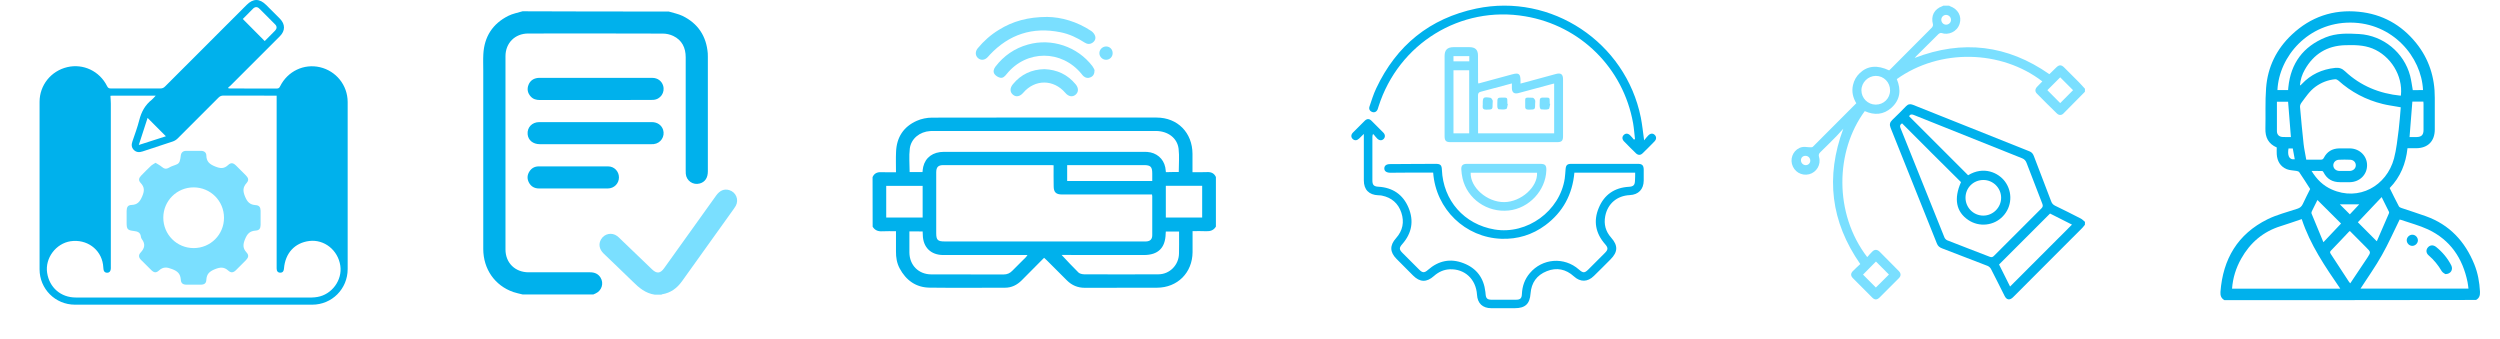
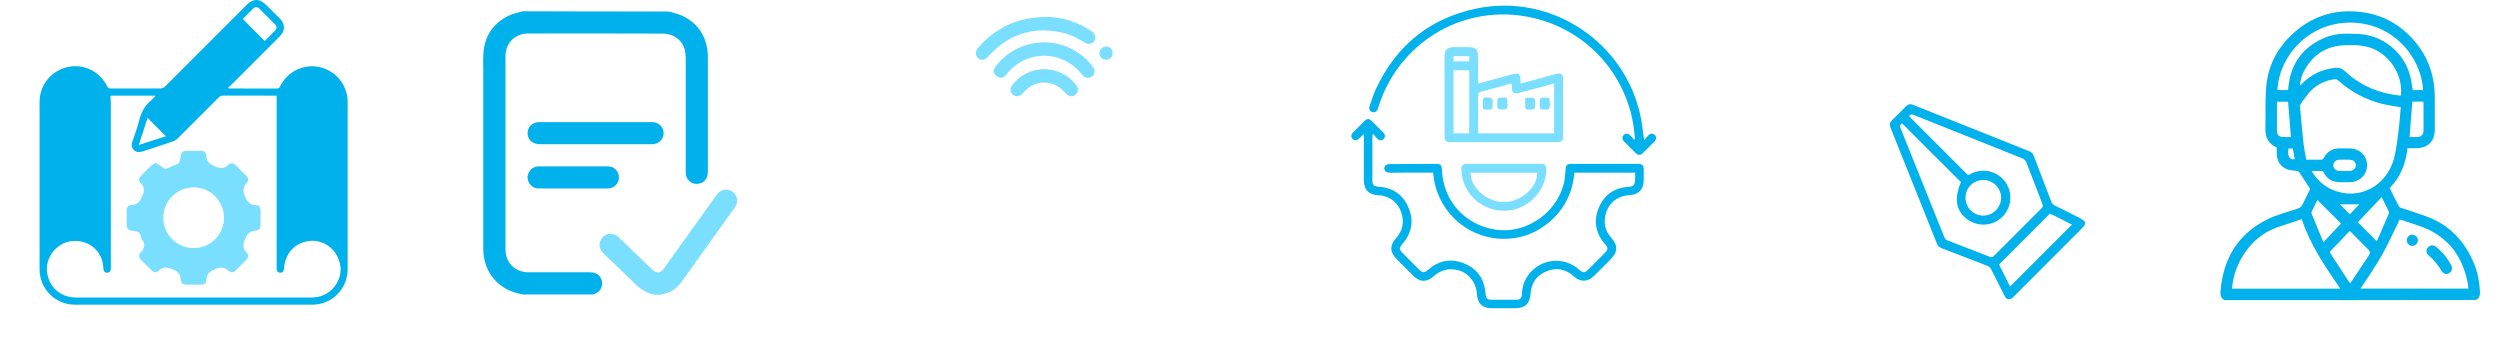
<svg xmlns="http://www.w3.org/2000/svg" width="443" height="60" viewBox="0 0 443 60" fill="none">
  <path d="M40.494 15.663C40.608 15.663 40.737 15.678 40.851 15.678C43.565 15.678 46.279 15.678 48.994 15.692C49.322 15.692 49.494 15.606 49.636 15.292C50.965 12.621 53.85 11.249 56.693 11.906C59.564 12.578 61.593 15.092 61.607 18.063C61.621 27.934 61.621 37.805 61.607 47.675C61.607 51.19 58.822 53.989 55.322 53.989C41.308 54.004 27.295 54.004 13.282 53.989C9.796 53.989 7.011 51.19 7.011 47.718C6.996 37.833 6.996 27.948 7.011 18.049C7.011 15.078 9.053 12.563 11.939 11.892C14.767 11.235 17.653 12.606 18.967 15.249C19.124 15.578 19.296 15.678 19.653 15.678C22.567 15.663 25.467 15.663 28.381 15.678C28.752 15.678 29.009 15.578 29.266 15.306C34.066 10.492 38.88 5.678 43.694 0.879C44.865 -0.293 45.98 -0.293 47.165 0.879C47.979 1.693 48.779 2.493 49.594 3.307C50.565 4.293 50.565 5.45 49.594 6.421C46.694 9.335 43.794 12.235 40.88 15.135C40.737 15.278 40.58 15.392 40.437 15.506C40.451 15.563 40.466 15.62 40.494 15.663ZM19.567 16.977C19.596 17.477 19.639 17.92 19.639 18.363C19.639 28.005 19.639 37.648 19.639 47.29C19.639 47.433 19.653 47.575 19.624 47.718C19.567 48.104 19.353 48.347 18.953 48.333C18.581 48.318 18.381 48.09 18.338 47.718C18.31 47.433 18.296 47.147 18.253 46.861C17.853 44.133 15.353 42.333 12.51 42.747C9.896 43.147 7.954 45.747 8.353 48.347C8.753 50.947 10.768 52.718 13.425 52.718C27.366 52.732 41.308 52.718 55.25 52.718C55.593 52.718 55.922 52.675 56.265 52.618C58.822 52.175 60.679 49.632 60.307 47.09C59.893 44.304 57.45 42.376 54.793 42.704C52.222 43.033 50.551 44.847 50.322 47.575C50.294 48.004 50.136 48.318 49.665 48.318C49.194 48.318 49.022 48.004 49.022 47.561C49.022 47.461 49.022 47.347 49.022 47.247C49.022 37.648 49.022 28.034 49.022 18.434C49.022 17.963 49.022 17.477 49.022 16.949C48.879 16.949 48.708 16.949 48.536 16.949C45.551 16.949 42.58 16.949 39.594 16.935C39.223 16.935 38.966 17.049 38.709 17.306C36.309 19.72 33.895 22.134 31.48 24.534C31.238 24.777 30.909 24.977 30.595 25.077C28.824 25.677 27.038 26.234 25.267 26.834C24.695 27.02 24.181 27.02 23.724 26.577C23.281 26.134 23.267 25.62 23.467 25.048C23.895 23.806 24.352 22.563 24.681 21.277C25.052 19.82 25.709 18.606 26.895 17.677C27.124 17.492 27.309 17.249 27.595 16.949C24.938 16.949 22.424 16.949 19.91 16.949C19.781 16.963 19.696 16.977 19.567 16.977ZM43.023 3.364C44.337 4.693 45.608 5.978 46.908 7.278C47.494 6.678 48.137 6.064 48.751 5.421C49.079 5.078 49.108 4.678 48.751 4.321C47.822 3.378 46.894 2.45 45.951 1.521C45.608 1.178 45.208 1.178 44.851 1.521C44.222 2.15 43.608 2.793 43.023 3.364ZM26.152 20.892C25.652 22.434 25.138 24.006 24.595 25.691C26.295 25.148 27.866 24.634 29.395 24.148C28.324 23.063 27.252 21.991 26.152 20.892Z" fill="#00B1EC" />
  <path d="M27.566 28.848C27.966 29.105 28.351 29.29 28.666 29.562C29.094 29.933 29.466 30.005 29.98 29.69C30.408 29.419 30.937 29.319 31.408 29.09C31.594 29.005 31.765 28.79 31.837 28.59C31.951 28.262 31.994 27.89 32.037 27.548C32.108 27.019 32.437 26.748 32.937 26.733C33.851 26.719 34.765 26.719 35.665 26.733C36.179 26.748 36.551 27.019 36.565 27.548C36.579 28.633 37.136 29.105 38.136 29.505C39.065 29.876 39.694 29.933 40.436 29.233C40.922 28.776 41.322 28.848 41.808 29.319C42.408 29.905 43.008 30.505 43.593 31.105C44.036 31.562 44.122 31.947 43.693 32.433C43.008 33.204 43.022 33.861 43.422 34.833C43.822 35.804 44.279 36.276 45.307 36.347C45.936 36.39 46.164 36.718 46.179 37.347C46.193 38.19 46.193 39.033 46.179 39.861C46.164 40.49 45.95 40.818 45.307 40.861C44.279 40.932 43.822 41.404 43.422 42.375C43.022 43.347 43.008 44.004 43.708 44.761C44.122 45.218 44.036 45.632 43.593 46.089C43.008 46.689 42.408 47.289 41.808 47.875C41.35 48.318 40.951 48.389 40.479 47.975C39.708 47.275 39.051 47.318 38.079 47.703C37.108 48.103 36.622 48.546 36.565 49.589C36.537 50.218 36.194 50.446 35.551 50.446C34.708 50.46 33.865 50.46 33.037 50.446C32.408 50.432 32.08 50.203 32.037 49.56C31.965 48.532 31.494 48.06 30.508 47.689C29.566 47.318 28.923 47.246 28.151 47.946C27.651 48.403 27.266 48.318 26.794 47.846C26.194 47.261 25.594 46.675 25.009 46.075C24.566 45.632 24.494 45.204 24.923 44.746C25.637 43.989 25.794 43.247 25.137 42.375C25.037 42.247 24.98 42.09 24.966 41.932C24.88 41.175 24.366 41.004 23.723 40.932C22.58 40.804 22.438 40.604 22.438 39.461C22.438 38.761 22.438 38.061 22.438 37.376C22.452 36.69 22.652 36.347 23.309 36.318C24.352 36.276 24.78 35.761 25.195 34.804C25.609 33.833 25.637 33.176 24.923 32.419C24.494 31.947 24.58 31.562 25.023 31.105C25.609 30.505 26.194 29.905 26.809 29.333C27.023 29.148 27.28 29.033 27.566 28.848ZM39.694 38.59C39.694 35.604 37.308 33.219 34.337 33.204C31.351 33.19 28.951 35.576 28.937 38.547C28.923 41.547 31.323 43.961 34.322 43.961C37.308 43.961 39.694 41.575 39.694 38.59Z" fill="#7ADFFF" />
  <path d="M118.494 2.041C119.309 2.29 120.18 2.456 120.94 2.815C123.69 4.156 125.168 6.408 125.417 9.448C125.431 9.656 125.431 9.877 125.431 10.084C125.431 16.841 125.431 23.612 125.431 30.37C125.431 31.503 124.933 32.249 124.008 32.512C122.805 32.857 121.617 32.028 121.52 30.784C121.506 30.577 121.506 30.356 121.506 30.149C121.506 23.488 121.506 16.827 121.506 10.153C121.506 8.467 120.857 7.113 119.295 6.367C118.743 6.104 118.079 5.952 117.458 5.952C109.498 5.925 101.552 5.925 93.593 5.938C91.257 5.938 89.571 7.624 89.571 9.96C89.558 21.374 89.558 32.788 89.571 44.202C89.571 46.579 91.271 48.251 93.676 48.251C97.296 48.265 100.93 48.251 104.551 48.251C105.339 48.251 105.988 48.5 106.416 49.191C107.038 50.2 106.637 51.498 105.546 51.996C105.408 52.051 105.283 52.106 105.145 52.176C100.958 52.176 96.785 52.176 92.598 52.176C92.045 52.037 91.492 51.927 90.953 51.747C87.678 50.6 85.647 47.685 85.633 44.133C85.633 33.603 85.633 23.073 85.633 12.544C85.633 11.562 85.592 10.581 85.647 9.6C85.813 6.505 87.291 4.211 90.055 2.815C90.843 2.415 91.741 2.263 92.598 2C101.248 2.041 109.871 2.041 118.494 2.041Z" fill="#00B1EC" />
  <path d="M116.035 52.217C114.404 51.982 113.243 51.014 112.124 49.895C110.424 48.223 108.683 46.592 106.97 44.934C106.182 44.174 106.016 43.234 106.513 42.405C107.108 41.397 108.407 41.12 109.36 41.825C109.567 41.977 109.761 42.17 109.941 42.35C111.82 44.147 113.685 45.943 115.551 47.739C116.38 48.527 117.002 48.472 117.679 47.532C120.761 43.234 123.828 38.937 126.91 34.639C127.559 33.741 128.333 33.423 129.218 33.686C130.42 34.045 130.973 35.372 130.378 36.477C130.268 36.671 130.13 36.864 130.005 37.044C126.951 41.3 123.897 45.556 120.857 49.826C119.973 51.07 118.84 51.899 117.32 52.148C117.278 52.161 117.237 52.189 117.195 52.217C116.822 52.217 116.435 52.217 116.035 52.217Z" fill="#7ADFFF" />
-   <path d="M105.559 17.724C102.257 17.724 98.968 17.724 95.665 17.724C95.029 17.724 94.463 17.572 94.034 17.089C93.496 16.494 93.357 15.79 93.648 15.043C93.938 14.311 94.504 13.91 95.278 13.814C95.347 13.8 95.403 13.8 95.472 13.8C102.187 13.8 108.89 13.8 115.605 13.8C116.517 13.8 117.25 14.353 117.499 15.154C117.886 16.384 117.043 17.628 115.744 17.697C115.191 17.724 114.638 17.71 114.085 17.71C111.239 17.724 108.392 17.724 105.559 17.724Z" fill="#00B1EC" />
  <path d="M105.505 21.638C108.835 21.638 112.166 21.638 115.496 21.638C116.477 21.638 117.223 22.163 117.5 22.992C117.873 24.181 117.085 25.397 115.841 25.535C115.689 25.549 115.551 25.549 115.399 25.549C108.822 25.549 102.244 25.549 95.652 25.549C94.45 25.549 93.593 24.844 93.497 23.794C93.386 22.591 94.27 21.638 95.556 21.638C98.375 21.624 101.207 21.638 104.026 21.638C104.524 21.638 105.021 21.638 105.505 21.638Z" fill="#00B1EC" />
  <path d="M101.58 33.396C99.563 33.396 97.531 33.396 95.514 33.396C94.712 33.396 94.09 33.05 93.717 32.332C93.372 31.668 93.413 31.005 93.814 30.383C94.187 29.803 94.726 29.499 95.417 29.485C99.535 29.471 103.639 29.471 107.757 29.485C108.849 29.485 109.678 30.369 109.678 31.433C109.678 32.511 108.835 33.382 107.716 33.396C105.657 33.41 103.625 33.396 101.58 33.396Z" fill="#00B1EC" />
-   <path d="M154.619 31.38C154.914 30.719 155.435 30.48 156.152 30.508C156.996 30.55 157.84 30.522 158.768 30.522C158.768 29.271 158.726 28.089 158.782 26.908C158.88 24.334 160.104 22.45 162.452 21.409C163.268 21.043 164.253 20.846 165.153 20.846C178.415 20.818 191.676 20.818 204.938 20.832C208.679 20.832 211.295 23.519 211.309 27.259C211.309 28.314 211.309 29.355 211.309 30.508C212.195 30.508 213.067 30.536 213.925 30.494C214.642 30.466 215.148 30.705 215.458 31.366C215.458 34.291 215.458 37.23 215.458 40.156C215.064 40.803 214.487 40.999 213.756 40.971C212.954 40.929 212.153 40.957 211.323 40.957C211.323 42.265 211.337 43.475 211.323 44.684C211.295 48.327 208.651 50.971 205.009 50.984C200.747 50.999 196.5 50.984 192.239 50.999C190.973 50.999 189.932 50.563 189.046 49.677C187.865 48.481 186.67 47.3 185.474 46.105C185.334 45.964 185.193 45.851 185.01 45.683C183.674 47.033 182.352 48.355 181.044 49.677C180.229 50.492 179.258 50.984 178.091 50.984C173.633 50.984 169.189 51.027 164.731 50.971C162.312 50.942 160.554 49.677 159.415 47.553C158.923 46.625 158.754 45.612 158.768 44.572C158.782 43.39 158.768 42.209 158.768 40.971C157.91 40.971 157.122 40.943 156.335 40.985C155.604 41.028 155.027 40.817 154.633 40.17C154.619 37.245 154.619 34.305 154.619 31.38ZM186.698 29.285C186.515 29.271 186.388 29.256 186.276 29.256C179.905 29.256 173.534 29.256 167.164 29.256C166.236 29.256 165.898 29.622 165.898 30.564C165.898 34.151 165.898 37.723 165.898 41.309C165.898 42.532 166.165 42.785 167.403 42.785C179.019 42.785 190.636 42.785 202.252 42.785C202.533 42.785 202.801 42.785 203.082 42.785C203.799 42.757 204.179 42.406 204.179 41.675C204.193 39.382 204.179 37.09 204.179 34.783C204.179 34.685 204.151 34.601 204.137 34.46C203.869 34.46 203.644 34.46 203.405 34.46C198.314 34.46 193.237 34.46 188.146 34.46C187.12 34.46 186.712 34.038 186.712 33.011C186.684 31.802 186.698 30.578 186.698 29.285ZM208.876 30.48C208.876 29.088 209.003 27.709 208.848 26.373C208.623 24.447 206.935 23.209 204.798 23.209C191.62 23.209 178.443 23.209 165.251 23.209C165.11 23.209 164.97 23.209 164.829 23.223C162.987 23.336 161.44 24.559 161.215 26.331C161.046 27.695 161.187 29.088 161.187 30.494C161.946 30.494 162.706 30.494 163.465 30.494C163.507 30.157 163.521 29.861 163.592 29.566C163.985 27.892 165.335 26.908 167.248 26.908C179.104 26.908 190.959 26.908 202.815 26.908C202.969 26.908 203.138 26.908 203.293 26.922C204.91 27.035 206.162 28.089 206.485 29.636C206.541 29.918 206.555 30.213 206.598 30.508C207.371 30.48 208.117 30.48 208.876 30.48ZM161.145 40.999C161.145 42.293 161.131 43.531 161.145 44.754C161.173 46.99 162.762 48.608 165.012 48.622C169.287 48.636 173.563 48.622 177.838 48.636C178.457 48.636 178.949 48.425 179.371 47.989C180.172 47.173 180.988 46.372 181.804 45.556C181.888 45.472 181.944 45.359 182.071 45.19C181.762 45.19 181.551 45.19 181.34 45.19C176.614 45.19 171.875 45.19 167.15 45.19C164.942 45.19 163.549 43.812 163.521 41.618C163.521 41.421 163.507 41.239 163.493 41.014C162.692 40.999 161.946 40.999 161.145 40.999ZM188.118 45.176C189.117 46.231 190.087 47.3 191.114 48.298C191.339 48.509 191.775 48.594 192.112 48.608C196.5 48.622 200.902 48.636 205.29 48.608C207.287 48.594 208.876 46.948 208.918 44.951C208.946 43.868 208.932 42.772 208.932 41.689C208.932 41.464 208.932 41.239 208.932 41.028C208.088 41.028 207.343 41.028 206.584 41.028C206.57 41.182 206.57 41.309 206.555 41.421C206.499 43.925 205.219 45.19 202.702 45.19C199.918 45.19 197.119 45.19 194.334 45.19C192.253 45.176 190.172 45.176 188.118 45.176ZM189.103 32.069C194.137 32.069 199.13 32.069 204.179 32.069C204.179 31.605 204.179 31.169 204.179 30.733C204.179 29.552 203.883 29.256 202.702 29.256C198.371 29.256 194.039 29.256 189.707 29.256C189.511 29.256 189.328 29.256 189.103 29.256C189.103 30.227 189.103 31.127 189.103 32.069ZM163.493 32.941C161.299 32.941 159.176 32.941 157.038 32.941C157.038 34.826 157.038 36.682 157.038 38.552C159.204 38.552 161.356 38.552 163.493 38.552C163.493 36.654 163.493 34.826 163.493 32.941ZM213.025 38.552C213.025 36.64 213.025 34.783 213.025 32.927C210.859 32.927 208.735 32.927 206.584 32.927C206.584 34.812 206.584 36.668 206.584 38.552C208.735 38.552 210.859 38.552 213.025 38.552Z" fill="#00B1EC" />
  <path d="M185.573 3C188.077 3.028 190.861 3.83 193.365 5.489C193.66 5.686 193.927 6.01 194.04 6.333C194.222 6.811 194.026 7.275 193.59 7.571C193.125 7.88 192.661 7.838 192.197 7.543C190.875 6.685 189.469 6.024 187.922 5.714C183 4.716 178.823 6.066 175.391 9.708C175.265 9.835 175.166 9.975 175.04 10.102C174.505 10.679 173.83 10.749 173.31 10.299C172.804 9.863 172.776 9.132 173.254 8.555C174.323 7.261 175.56 6.164 176.995 5.292C179.442 3.759 182.184 3 185.573 3Z" fill="#7ADFFF" />
  <path d="M193.954 12.409C193.954 13.112 193.729 13.477 193.265 13.688C192.829 13.899 192.407 13.829 192.042 13.534C191.887 13.407 191.761 13.252 191.648 13.098C188.132 8.794 181.888 8.794 178.4 13.098C178.091 13.477 177.753 13.885 177.233 13.773C176.867 13.688 176.474 13.449 176.249 13.154C175.939 12.746 176.066 12.254 176.375 11.832C177.866 9.877 179.793 8.555 182.155 7.894C186.346 6.713 190.903 8.246 193.561 11.705C193.758 11.959 193.884 12.268 193.954 12.409Z" fill="#7ADFFF" />
  <path d="M185.066 12.254C187.316 12.338 189.172 13.21 190.607 14.94C191.155 15.601 191.141 16.318 190.593 16.782C190.044 17.246 189.341 17.12 188.779 16.459C186.697 14.026 183.392 14.012 181.311 16.445C180.748 17.106 180.045 17.246 179.511 16.796C178.934 16.332 178.92 15.601 179.497 14.912C180.931 13.168 182.816 12.296 185.066 12.254Z" fill="#7ADFFF" />
  <path d="M197.161 9.427C197.161 10.088 196.641 10.594 195.994 10.594C195.361 10.594 194.813 10.06 194.813 9.427C194.799 8.78 195.375 8.218 196.036 8.232C196.669 8.246 197.175 8.766 197.161 9.427Z" fill="#7ADFFF" />
  <path d="M289.751 30.595C286.122 30.595 282.566 30.595 278.981 30.595C278.631 34.457 276.955 37.59 273.836 39.907C271.533 41.612 268.91 42.414 266.054 42.312C259.67 42.093 254.438 37.109 253.957 30.58C252.777 30.58 251.611 30.58 250.431 30.58C249.09 30.58 247.734 30.595 246.394 30.609C246.379 30.609 246.35 30.609 246.335 30.609C245.665 30.595 245.286 30.318 245.301 29.822C245.315 29.356 245.665 29.079 246.306 29.079C247.822 29.064 249.323 29.064 250.839 29.05C252.034 29.05 253.243 29.035 254.438 29.035C255.24 29.035 255.473 29.268 255.502 30.07C255.721 35.521 259.452 39.762 264.844 40.665C270.601 41.627 276.416 37.401 277.275 31.615C277.348 31.076 277.377 30.522 277.421 29.983C277.479 29.268 277.713 29.035 278.412 29.035C282.362 29.035 286.311 29.035 290.275 29.035C290.989 29.035 291.252 29.312 291.266 30.041C291.266 30.697 291.266 31.352 291.266 32.008C291.252 33.539 290.334 34.501 288.803 34.573C286.544 34.675 284.868 36.089 284.446 38.304C284.169 39.733 284.519 41.015 285.495 42.108C286.734 43.507 286.705 44.644 285.378 45.97C284.402 46.947 283.426 47.938 282.435 48.899C281.327 49.992 280.044 50.022 278.893 48.972C277.479 47.69 275.847 47.34 274.084 48.054C272.32 48.754 271.358 50.094 271.213 52.018C271.082 53.855 270.265 54.612 268.415 54.612C267.03 54.612 265.646 54.612 264.261 54.612C262.716 54.612 261.813 53.752 261.725 52.222C261.55 49.482 259.568 47.617 256.901 47.719C255.823 47.763 254.89 48.2 254.089 48.914C252.806 50.065 251.611 50.036 250.401 48.827C249.425 47.85 248.448 46.874 247.472 45.883C246.262 44.673 246.233 43.478 247.385 42.195C248.565 40.869 248.871 39.339 248.317 37.678C247.764 36.031 246.598 35.011 244.878 34.661C244.659 34.617 244.441 34.602 244.222 34.602C242.575 34.53 241.672 33.611 241.672 31.965C241.672 29.473 241.672 26.98 241.672 24.474C241.672 24.27 241.672 24.08 241.672 23.73C241.336 24.066 241.089 24.313 240.826 24.561C240.433 24.925 240.039 24.94 239.704 24.634C239.369 24.313 239.369 23.862 239.748 23.483C240.433 22.783 241.132 22.084 241.832 21.399C242.24 21.005 242.634 21.005 243.027 21.399C243.727 22.084 244.426 22.783 245.111 23.483C245.475 23.847 245.49 24.284 245.199 24.605C244.878 24.94 244.441 24.94 244.047 24.561C243.799 24.328 243.595 24.037 243.377 23.774C243.333 23.803 243.275 23.832 243.231 23.862C243.216 23.993 243.187 24.124 243.187 24.255C243.187 26.82 243.187 29.385 243.187 31.965C243.187 32.781 243.45 33.043 244.251 33.087C246.787 33.233 248.609 34.471 249.585 36.789C250.576 39.135 250.183 41.321 248.492 43.245C247.909 43.901 247.909 44.207 248.521 44.819C249.512 45.81 250.503 46.801 251.494 47.792C252.077 48.375 252.413 48.375 253.039 47.821C254.905 46.189 257.018 45.737 259.335 46.64C261.652 47.529 262.935 49.264 263.212 51.741C263.226 51.887 263.241 52.033 263.255 52.178C263.314 52.864 263.561 53.097 264.261 53.111C265.718 53.111 267.176 53.111 268.633 53.111C269.376 53.111 269.653 52.878 269.682 52.106C269.741 50.706 270.178 49.468 271.082 48.404C273.297 45.766 277.188 45.474 279.768 47.748C280.54 48.418 280.788 48.418 281.502 47.704C282.464 46.742 283.44 45.781 284.402 44.804C284.985 44.221 284.97 43.886 284.417 43.259C282.726 41.336 282.318 39.15 283.309 36.818C284.271 34.501 286.093 33.247 288.628 33.101C289.459 33.058 289.707 32.795 289.721 31.95C289.751 31.484 289.751 31.061 289.751 30.595Z" fill="#00B1EC" />
  <path d="M261.973 14.798C263.999 14.244 265.996 13.705 267.992 13.166C269.129 12.86 269.42 13.078 269.435 14.244C269.435 14.405 269.435 14.565 269.435 14.813C270.368 14.565 271.257 14.332 272.131 14.084C273.326 13.763 274.521 13.428 275.716 13.107C276.591 12.874 276.97 13.151 276.97 14.055C276.97 17.421 276.97 20.788 276.97 24.154C276.97 24.956 276.722 25.189 275.92 25.189C269.624 25.189 263.329 25.189 257.018 25.189C256.231 25.189 255.983 24.941 255.983 24.125C255.983 19.389 255.983 14.652 255.983 9.93C255.983 8.852 256.464 8.371 257.543 8.356C258.49 8.356 259.437 8.356 260.385 8.356C261.419 8.356 261.9 8.823 261.9 9.843C261.915 11.431 261.9 13.005 261.915 14.594C261.93 14.652 261.944 14.696 261.973 14.798ZM267.905 14.784C266.01 15.294 264.203 15.789 262.396 16.255C261.988 16.358 261.9 16.561 261.9 16.94C261.915 18.995 261.915 21.05 261.915 23.12C261.915 23.295 261.915 23.47 261.915 23.63C266.462 23.63 270.936 23.63 275.396 23.63C275.396 20.671 275.396 17.756 275.396 14.798C275.235 14.842 275.104 14.871 274.988 14.9C273.02 15.425 271.053 15.964 269.085 16.489C268.313 16.693 267.919 16.401 267.905 15.614C267.905 15.366 267.905 15.119 267.905 14.784ZM257.557 12.452C257.557 16.226 257.557 19.928 257.557 23.63C258.519 23.63 259.437 23.63 260.341 23.63C260.341 19.884 260.341 16.183 260.341 12.452C259.394 12.452 258.505 12.452 257.557 12.452ZM260.356 9.945C259.408 9.945 258.476 9.945 257.557 9.945C257.557 10.266 257.557 10.557 257.557 10.863C258.505 10.863 259.423 10.863 260.356 10.863C260.356 10.572 260.356 10.295 260.356 9.945Z" fill="#7ADFFF" />
  <path d="M291.339 24.868C291.631 24.519 291.835 24.227 292.082 23.994C292.476 23.601 292.899 23.586 293.234 23.921C293.54 24.242 293.54 24.664 293.19 25.043C292.49 25.757 291.791 26.471 291.062 27.171C290.683 27.535 290.275 27.521 289.896 27.171C289.182 26.471 288.468 25.772 287.769 25.043C287.419 24.679 287.404 24.242 287.725 23.921C288.045 23.601 288.468 23.601 288.847 23.965C289.095 24.198 289.299 24.475 289.532 24.737C289.59 24.708 289.663 24.679 289.721 24.65C289.605 23.717 289.547 22.755 289.386 21.837C287.652 12.058 280.059 4.538 270.265 2.891C258.825 0.938 247.836 7.7 244.28 18.864C244.237 19.024 244.193 19.185 244.135 19.33C243.96 19.797 243.566 20.001 243.144 19.84C242.692 19.666 242.532 19.301 242.677 18.864C243.042 17.786 243.377 16.678 243.872 15.643C247.457 8.036 253.36 3.255 261.579 1.521C274.914 -1.277 288.06 7.482 290.756 20.831C291.004 22.099 291.135 23.382 291.339 24.868Z" fill="#00B1EC" />
  <path d="M266.476 29.036C268.618 29.036 270.775 29.036 272.918 29.036C273.807 29.036 274.04 29.284 274.011 30.188C273.894 33.758 270.95 36.921 267.35 37.3C263.547 37.708 260.005 35.259 259.16 31.601C259.043 31.076 258.97 30.523 258.941 29.983C258.912 29.328 259.218 29.036 259.918 29.036C262.104 29.036 264.29 29.036 266.476 29.036ZM260.603 30.61C260.501 33.219 263.518 35.842 266.549 35.813C269.536 35.784 272.51 33.131 272.364 30.61C268.429 30.61 264.509 30.61 260.603 30.61Z" fill="#7ADFFF" />
  <path d="M274.696 18.412C274.609 18.733 274.594 19.258 274.419 19.33C274.011 19.476 273.53 19.403 273.079 19.374C272.991 19.374 272.875 19.141 272.845 18.995C272.802 18.791 272.831 18.558 272.831 18.339C272.831 17.275 272.831 17.275 273.909 17.29C274.58 17.29 274.609 17.334 274.609 18.004C274.609 18.135 274.609 18.252 274.609 18.383C274.653 18.398 274.667 18.412 274.696 18.412Z" fill="#7ADFFF" />
  <path d="M262.745 18.354C262.745 17.232 262.833 17.144 264.072 17.319C264.232 17.334 264.407 17.567 264.48 17.742C264.553 17.916 264.494 18.135 264.494 18.339C264.494 19.432 264.494 19.403 263.401 19.432C262.862 19.447 262.673 19.243 262.731 18.733C262.76 18.602 262.745 18.47 262.745 18.354Z" fill="#7ADFFF" />
  <path d="M267.191 18.411C267.104 18.732 267.089 19.256 266.9 19.315C266.492 19.461 266.011 19.388 265.559 19.358C265.486 19.358 265.37 19.154 265.34 19.038C265.311 18.805 265.326 18.572 265.326 18.338C265.326 17.289 265.326 17.289 266.404 17.289C267.06 17.289 267.104 17.333 267.104 18.018C267.104 18.149 267.104 18.265 267.104 18.397C267.133 18.397 267.162 18.411 267.191 18.411Z" fill="#7ADFFF" />
  <path d="M270.265 18.354C270.28 17.188 270.076 17.276 271.591 17.319C271.737 17.319 271.941 17.567 272.014 17.742C272.087 17.917 272.028 18.135 272.028 18.339C272.028 19.432 272.028 19.403 270.935 19.432C270.396 19.447 270.207 19.243 270.265 18.733C270.28 18.602 270.265 18.471 270.265 18.354Z" fill="#7ADFFF" />
-   <path d="M369.444 16.264C368.171 17.55 366.912 18.837 365.625 20.124C365.287 20.462 364.84 20.449 364.487 20.11C363.282 18.945 362.104 17.767 360.925 16.575C360.573 16.223 360.6 15.776 360.953 15.397C361.264 15.058 361.589 14.747 361.901 14.422C354.601 8.815 343.738 8.571 336.113 14.015C336.912 15.912 336.736 17.672 335.165 19.094C333.757 20.354 332.131 20.449 330.438 19.69C325.224 26.747 324.926 37.812 330.872 45.559C331.17 45.22 331.454 44.882 331.766 44.584C332.186 44.164 332.633 44.178 333.066 44.597C334.204 45.735 335.341 46.873 336.465 48.024C336.885 48.457 336.885 48.891 336.465 49.31C335.341 50.448 334.19 51.586 333.052 52.724C332.605 53.157 332.199 53.17 331.766 52.737C330.615 51.599 329.463 50.448 328.326 49.283C327.919 48.864 327.919 48.457 328.326 48.037C328.746 47.604 329.206 47.198 329.639 46.791C324.412 39.288 323.463 31.352 326.633 22.805C326.267 23.212 325.901 23.632 325.522 24.024C324.547 25.013 323.572 26.002 322.57 26.963C322.285 27.234 322.231 27.465 322.339 27.844C322.719 29.171 321.892 30.539 320.579 30.878C319.211 31.216 317.883 30.417 317.531 29.049C317.206 27.749 317.992 26.367 319.306 26.07C319.766 25.961 320.267 26.097 320.755 26.097C320.917 26.097 321.134 26.11 321.229 26.015C323.802 23.456 326.348 20.896 328.935 18.295C328.339 17.307 328.082 16.223 328.353 15.058C328.542 14.232 328.949 13.514 329.572 12.932C330.94 11.645 332.66 11.483 334.759 12.472C334.854 12.39 334.949 12.296 335.043 12.201C337.468 9.776 339.906 7.338 342.316 4.901C342.452 4.765 342.56 4.494 342.52 4.318C342.113 2.828 342.736 1.596 344.185 1.095C344.253 1.068 344.307 1.041 344.361 1C344.7 1 345.039 1 345.377 1C345.418 1.027 345.459 1.054 345.513 1.081C346.962 1.596 347.666 2.869 347.246 4.21C346.799 5.659 345.215 6.282 344.036 5.849C343.901 5.794 343.63 5.916 343.495 6.038C342.167 7.338 340.854 8.652 339.54 9.966C339.459 10.047 339.391 10.156 339.283 10.264C347.774 7 355.711 7.961 363.133 13.135C363.147 13.122 363.174 13.122 363.187 13.108C363.58 12.715 363.986 12.323 364.379 11.943C364.88 11.456 365.273 11.456 365.774 11.957C366.641 12.81 367.508 13.677 368.361 14.544C368.74 14.923 369.092 15.343 369.458 15.736C369.444 15.925 369.444 16.088 369.444 16.264ZM334.921 16.02C334.935 14.598 333.811 13.447 332.402 13.447C331.021 13.447 329.843 14.611 329.843 16.006C329.843 17.388 330.967 18.526 332.362 18.539C333.784 18.553 334.921 17.442 334.921 16.02ZM332.416 46.344C331.657 47.116 330.872 47.916 330.127 48.66C330.872 49.405 331.657 50.191 332.402 50.949C333.161 50.191 333.946 49.405 334.718 48.647C333.946 47.875 333.161 47.089 332.416 46.344ZM365.07 18.268C365.828 17.51 366.6 16.724 367.345 15.979C366.6 15.235 365.815 14.463 365.07 13.704C364.325 14.449 363.539 15.235 362.794 15.979C363.539 16.724 364.311 17.51 365.07 18.268ZM344.849 4.372C345.323 4.372 345.729 3.993 345.716 3.506C345.716 3.032 345.31 2.639 344.835 2.639C344.375 2.652 344.009 3.018 343.996 3.478C343.996 3.98 344.375 4.372 344.849 4.372ZM320.782 28.467C320.782 28.006 320.43 27.627 319.956 27.613C319.482 27.6 319.143 27.911 319.129 28.372C319.116 28.86 319.495 29.252 319.969 29.266C320.43 29.266 320.782 28.914 320.782 28.467Z" fill="#7ADFFF" />
  <path d="M369.444 39.83C369.281 40.02 369.132 40.237 368.956 40.413C364.92 44.449 360.884 48.485 356.862 52.521C356.808 52.575 356.74 52.643 356.686 52.697C356.117 53.239 355.575 53.157 355.223 52.453C354.41 50.855 353.625 49.243 352.799 47.658C352.677 47.428 352.433 47.212 352.203 47.117C349.507 46.06 346.812 45.031 344.117 44.002C343.684 43.839 343.386 43.595 343.21 43.135C340.487 36.309 337.765 29.483 335.016 22.657C334.785 22.088 334.867 21.682 335.314 21.248C336.153 20.463 336.952 19.637 337.765 18.81C338.117 18.445 338.483 18.39 338.957 18.567C345.837 21.329 352.731 24.079 359.625 26.815C360.044 26.977 360.261 27.275 360.41 27.681C361.426 30.35 362.455 33.018 363.471 35.686C363.606 36.038 363.796 36.268 364.148 36.444C365.679 37.189 367.209 37.948 368.726 38.733C368.997 38.869 369.214 39.126 369.457 39.316C369.444 39.492 369.444 39.668 369.444 39.83ZM337.047 21.858C336.736 22.047 336.6 22.237 336.749 22.643C339.35 29.117 341.936 35.591 344.55 42.065C344.632 42.282 344.862 42.512 345.079 42.593C347.571 43.582 350.09 44.53 352.595 45.505C352.92 45.627 353.097 45.573 353.34 45.329C356.13 42.525 358.934 39.722 361.737 36.932C362.008 36.661 362.035 36.444 361.9 36.106C360.952 33.695 360.031 31.284 359.11 28.873C358.947 28.453 358.731 28.223 358.324 28.047C351.918 25.501 345.526 22.941 339.119 20.368C338.7 20.205 338.456 20.259 338.293 20.598C341.788 24.092 345.268 27.573 348.749 31.054C351.498 29.375 354.126 30.593 355.291 32.178C356.672 34.061 356.523 36.634 354.911 38.327C353.327 40.006 350.713 40.291 348.79 38.99C346.623 37.541 346.176 35.225 347.489 32.273C343.995 28.819 340.528 25.352 337.047 21.858ZM363.268 37.839C360.221 40.873 357.241 43.866 354.234 46.873C354.871 48.16 355.534 49.473 356.185 50.774C359.855 47.103 363.498 43.46 367.155 39.803C365.868 39.139 364.541 38.476 363.268 37.839ZM351.458 31.894C349.684 31.894 348.289 33.275 348.289 35.036C348.289 36.783 349.697 38.205 351.444 38.205C353.178 38.205 354.613 36.756 354.6 35.022C354.586 33.302 353.178 31.894 351.458 31.894Z" fill="#00B1EC" />
  <path d="M394.16 53.183C393.586 52.85 393.42 52.367 393.465 51.717C393.903 45.898 396.518 41.47 401.808 38.855C403.47 38.039 405.299 37.586 407.067 36.996C407.551 36.845 407.853 36.603 408.064 36.135C408.488 35.198 408.971 34.291 409.364 33.49C408.684 32.432 408.064 31.45 407.415 30.498C407.324 30.377 407.097 30.316 406.931 30.286C406.357 30.18 405.752 30.195 405.223 29.984C404.075 29.515 403.515 28.548 403.44 27.324C403.41 26.931 403.44 26.523 403.44 26.13C401.944 25.48 401.384 24.332 401.43 22.76C401.49 20.372 401.369 17.984 401.551 15.611C401.823 11.878 403.394 8.69 406.13 6.12C409.455 2.992 413.445 1.632 417.979 2.085C422.12 2.493 425.52 4.382 428.135 7.617C430.417 10.443 431.46 13.722 431.444 17.334C431.429 19.193 431.444 21.067 431.444 22.926C431.444 25.027 430.22 26.251 428.135 26.266C427.651 26.266 427.167 26.266 426.608 26.266C426.321 28.971 425.369 31.359 423.45 33.324C423.994 34.427 424.523 35.5 425.082 36.558C425.157 36.709 425.384 36.8 425.55 36.86C426.986 37.344 428.422 37.797 429.858 38.311C434.044 39.807 436.794 42.77 438.442 46.82C439.077 48.377 439.364 50.009 439.454 51.686C439.485 52.336 439.333 52.835 438.759 53.152C423.888 53.183 409.032 53.183 394.16 53.183ZM425.414 19.012C425.142 18.966 424.931 18.936 424.719 18.891C423.888 18.74 423.041 18.634 422.21 18.422C419.248 17.697 416.618 16.307 414.351 14.266C414.215 14.145 413.974 14.024 413.792 14.04C412.508 14.161 411.344 14.614 410.301 15.37C409.243 16.14 408.548 17.229 407.777 18.256C407.641 18.453 407.535 18.74 407.566 18.982C407.762 21.173 407.959 23.364 408.2 25.541C408.306 26.463 408.518 27.369 408.669 28.291C409.591 28.291 410.422 28.276 411.253 28.291C411.525 28.291 411.646 28.216 411.782 27.974C412.341 26.886 413.248 26.327 414.472 26.296C415.137 26.281 415.802 26.281 416.467 26.296C418.16 26.357 419.46 27.657 419.445 29.304C419.445 30.936 418.145 32.236 416.437 32.281C415.833 32.296 415.243 32.281 414.639 32.281C413.324 32.281 412.341 31.737 411.737 30.543C411.692 30.437 411.571 30.301 411.48 30.301C410.875 30.286 410.271 30.286 409.606 30.286C410.528 31.797 411.676 32.916 413.203 33.581C417.963 35.697 422.905 32.976 424.22 28.08C424.659 26.417 424.825 24.679 425.052 22.956C425.218 21.657 425.293 20.342 425.414 19.012ZM407.868 38.825C406.568 39.263 405.374 39.687 404.165 40.064C401.022 41.032 398.724 43.011 397.138 45.838C396.216 47.485 395.656 49.238 395.52 51.157C401.883 51.157 408.231 51.157 414.699 51.157C412.009 47.228 409.364 43.374 407.868 38.825ZM418.281 51.142C424.704 51.142 431.051 51.142 437.414 51.142C437.354 50.734 437.323 50.341 437.248 49.979C436.386 45.762 434.195 42.513 430.25 40.654C428.724 39.944 427.062 39.52 425.46 38.961C425.339 38.916 425.218 38.901 425.218 38.901C424.16 41.047 423.223 43.178 422.074 45.203C420.941 47.228 419.581 49.132 418.281 51.142ZM425.399 16.956C425.414 16.926 425.444 16.896 425.444 16.866C425.807 13.405 423.616 9.883 420.382 8.584C418.81 7.964 417.193 7.964 415.56 8.009C412.372 8.1 409.984 9.566 408.412 12.347C407.928 13.193 407.626 14.115 407.551 15.113C407.611 15.113 407.641 15.113 407.656 15.113C407.732 15.052 407.807 14.977 407.868 14.901C409.47 13.193 411.465 12.271 413.792 12.03C414.487 11.954 415.031 12.135 415.545 12.634C418.311 15.233 421.636 16.579 425.399 16.956ZM429.359 15.959C429.087 10.095 423.994 4.035 416.513 4.004C409.047 3.974 403.848 9.974 403.561 15.959C404.18 15.959 404.815 15.959 405.45 15.959C405.465 15.778 405.48 15.611 405.495 15.445C405.933 11.198 408.125 8.251 412.069 6.634C413.989 5.848 416.014 5.909 418.039 6.03C422.316 6.287 425.989 9.309 427.077 13.435C427.288 14.266 427.394 15.113 427.545 15.974C428.135 15.959 428.754 15.959 429.359 15.959ZM416.407 40.941C416.331 40.986 416.286 41.001 416.256 41.032C415.183 42.165 414.11 43.314 413.021 44.432C412.78 44.674 412.916 44.825 413.037 45.037C414.11 46.684 415.183 48.316 416.256 49.964C416.316 50.054 416.392 50.13 416.467 50.205C417.495 48.664 418.508 47.168 419.505 45.656C420.14 44.674 420.125 44.674 419.293 43.843C418.326 42.876 417.359 41.908 416.407 40.941ZM421.152 42.739C421.152 42.739 421.183 42.724 421.198 42.694C421.893 41.077 422.603 39.475 423.298 37.858C423.329 37.767 423.374 37.646 423.344 37.571C422.921 36.694 422.482 35.833 422.029 34.926C420.578 36.468 419.172 37.949 417.812 39.384C418.946 40.533 420.049 41.636 421.152 42.739ZM411.707 42.921C412.87 41.697 413.898 40.608 414.835 39.611C413.399 38.175 412.024 36.8 410.649 35.44C410.346 36.044 409.999 36.724 409.666 37.42C409.606 37.541 409.561 37.722 409.606 37.843C410.286 39.49 410.981 41.138 411.707 42.921ZM405.949 24.286C405.782 22.171 405.616 20.1 405.45 18.029C404.785 18.029 404.135 18.029 403.47 18.029C403.47 19.798 403.455 21.521 403.47 23.244C403.47 23.863 403.863 24.241 404.467 24.271C404.951 24.301 405.42 24.286 405.949 24.286ZM427.47 17.999C427.303 20.1 427.137 22.171 426.971 24.286C427.394 24.286 427.802 24.286 428.21 24.286C429.087 24.271 429.449 23.909 429.449 23.032C429.449 21.49 429.449 19.949 429.449 18.392C429.449 18.271 429.434 18.135 429.419 17.999C428.769 17.999 428.135 17.999 427.47 17.999ZM415.409 30.286C415.757 30.286 416.105 30.301 416.452 30.286C417.026 30.241 417.45 29.818 417.45 29.289C417.45 28.76 417.042 28.322 416.452 28.306C415.787 28.276 415.122 28.276 414.457 28.306C413.883 28.337 413.46 28.775 413.46 29.289C413.46 29.818 413.868 30.241 414.457 30.286C414.775 30.301 415.092 30.286 415.409 30.286ZM416.392 37.979C416.921 37.42 417.465 36.845 418.054 36.211C416.8 36.211 415.666 36.211 414.623 36.211C415.152 36.739 415.757 37.344 416.392 37.979ZM405.525 26.311C405.329 27.4 405.54 28.382 406.629 28.216C406.568 27.913 406.523 27.596 406.462 27.294C406.402 26.976 406.341 26.644 406.281 26.311C406.009 26.311 405.752 26.311 405.525 26.311Z" fill="#00B1EC" />
  <path d="M433.318 48.573C433.182 48.468 432.835 48.316 432.669 48.044C432.049 46.987 431.293 46.05 430.356 45.249C429.873 44.84 429.857 44.251 430.235 43.828C430.613 43.405 431.172 43.359 431.671 43.752C432.805 44.659 433.711 45.747 434.376 47.047C434.724 47.788 434.271 48.573 433.318 48.573Z" fill="#00B1EC" />
  <path d="M427.454 43.57C426.925 43.57 426.472 43.101 426.472 42.572C426.472 42.043 426.94 41.59 427.469 41.59C427.998 41.59 428.452 42.058 428.452 42.587C428.452 43.116 427.968 43.57 427.454 43.57Z" fill="#00B1EC" />
</svg>